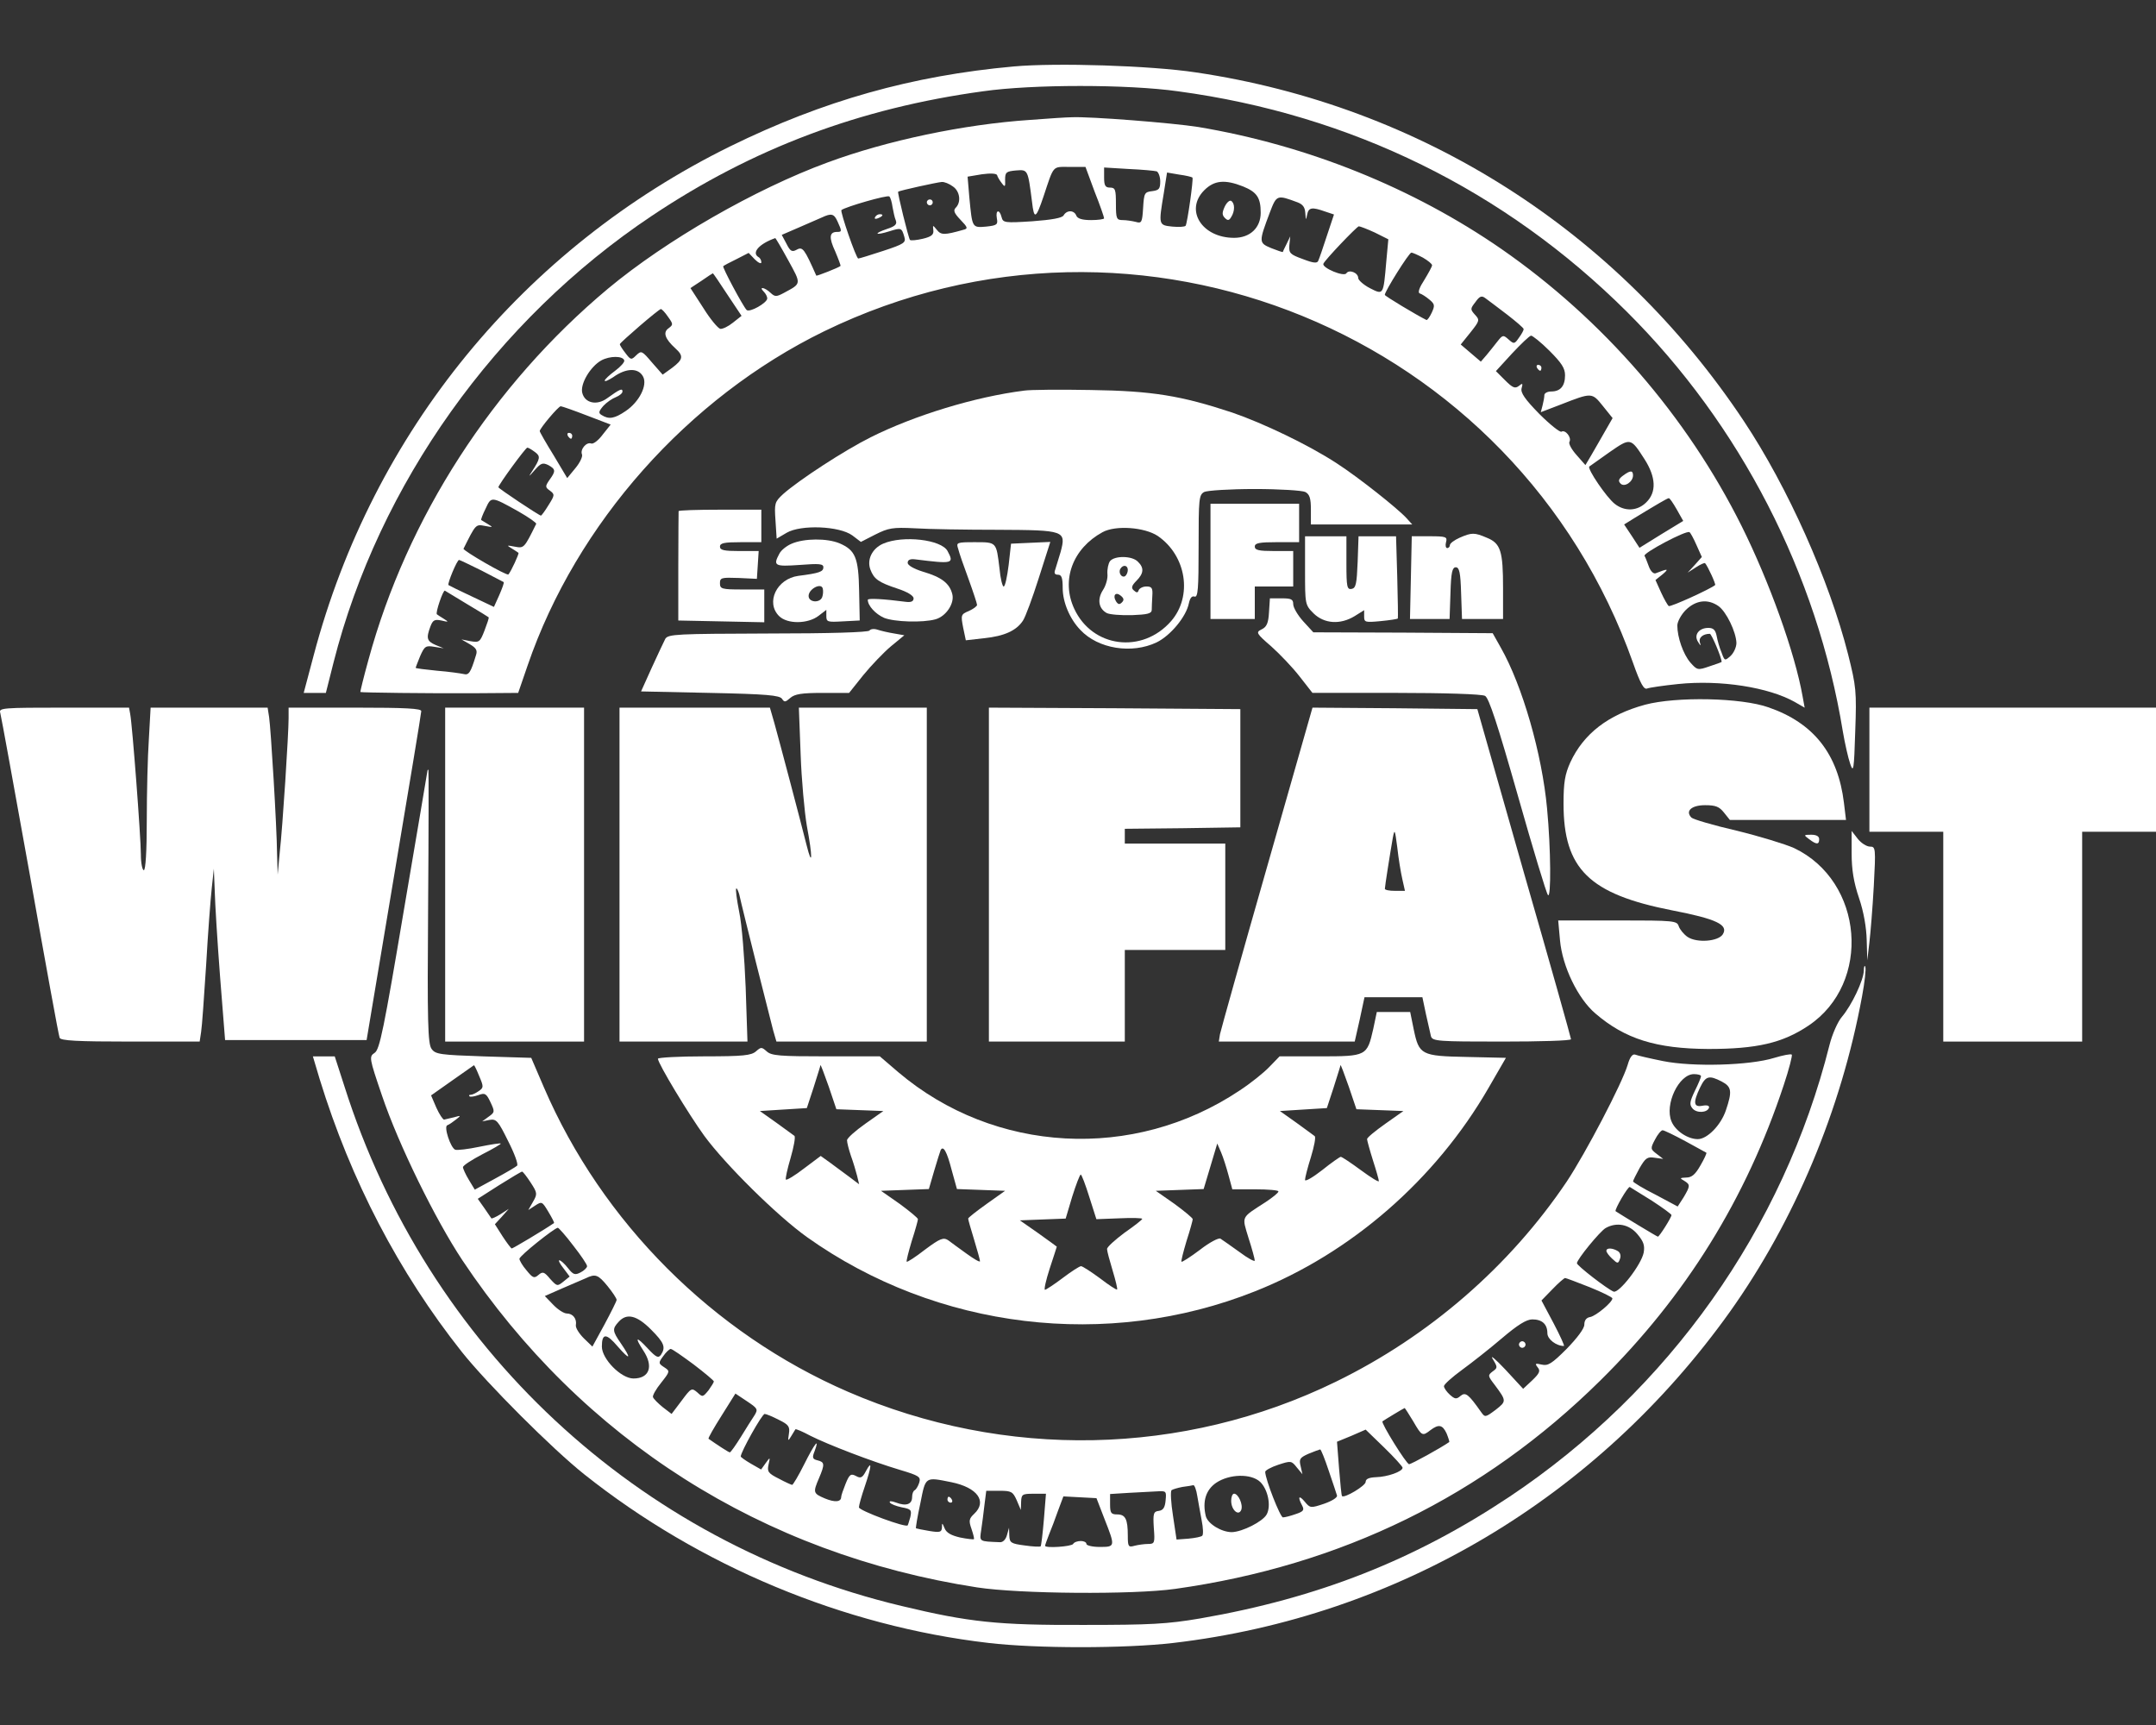
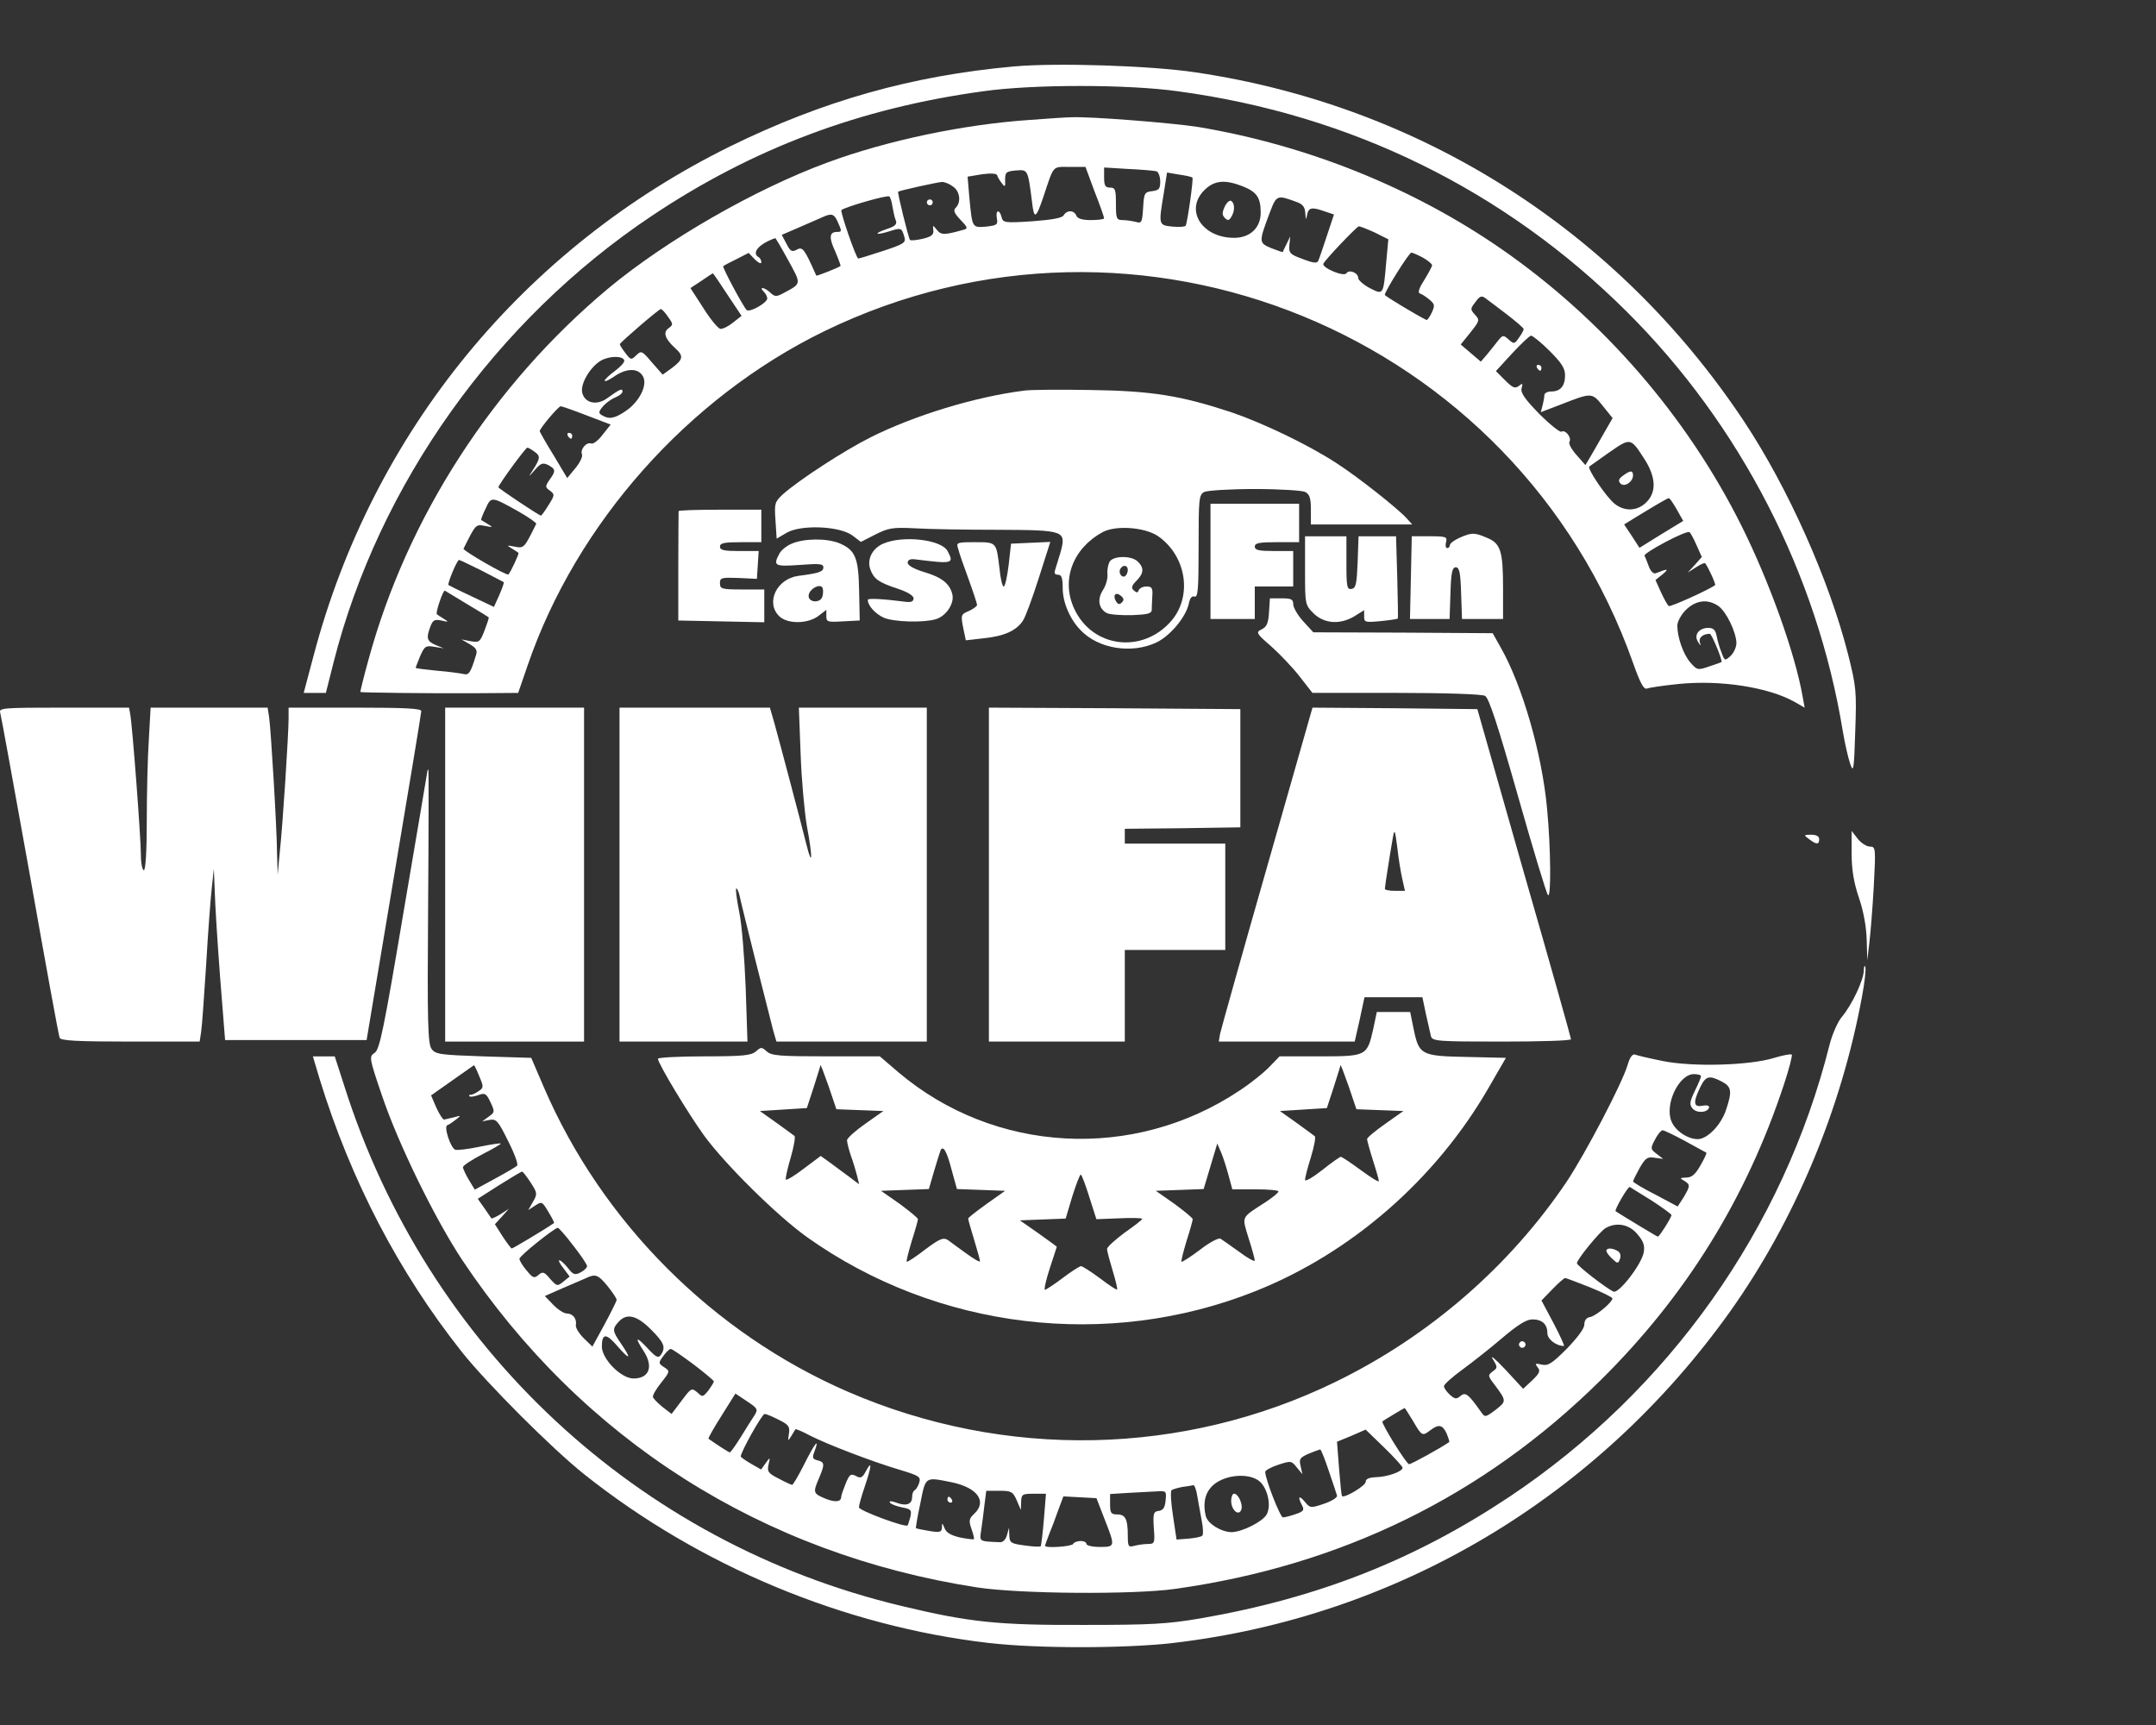
<svg xmlns="http://www.w3.org/2000/svg" width="100" height="80" viewBox="0 0 100 80" fill="none">
  <rect x="0" y="0" width="100" height="80" fill="#333333" stroke="none" />
  <g clip-path="url(#clip0_1534_35723)">
    <path d="M47.019 3.082C42.304 3.507 38.179 4.672 33.876 6.783C24.269 11.511 17.293 20.021 14.552 30.382L14.086 32.136H14.607H15.114L15.47 30.725C17.567 22.461 22.994 14.841 30.244 10.003C34.917 6.879 39.878 5.015 45.593 4.234C47.896 3.905 52.295 3.905 54.638 4.234C62.669 5.316 69.796 8.825 75.456 14.457C80.719 19.693 84.282 26.613 85.474 33.918C85.57 34.48 85.721 35.151 85.817 35.426C85.967 35.864 85.995 35.713 86.05 33.918C86.118 32.054 86.091 31.835 85.721 30.355C84.844 26.901 82.925 22.598 80.883 19.528C75.017 10.702 65.917 4.905 55.461 3.357C53.364 3.041 48.992 2.904 47.019 3.082Z" fill="white" />
    <path d="M47.757 5.562C44.715 5.767 41.165 6.507 38.383 7.535C35.025 8.768 30.9 11.139 28.2 13.387C22.855 17.855 18.881 24.008 17.086 30.614C16.866 31.409 16.702 32.08 16.716 32.094C16.757 32.121 19.868 32.163 22.102 32.149L24.034 32.135L24.473 30.86C26.734 24.268 31.914 18.444 38.232 15.361C52.814 8.275 70.329 15.456 75.742 30.737C76.085 31.71 76.249 31.998 76.4 31.93C76.51 31.888 77.154 31.793 77.825 31.724C79.799 31.518 82.046 31.875 83.252 32.56L83.704 32.82L83.609 32.3C83.252 30.271 82.06 26.968 80.785 24.406C78.236 19.294 74.344 14.812 69.643 11.55C65.546 8.714 60.653 6.74 55.582 5.89C54.376 5.699 50.539 5.397 49.703 5.438C49.511 5.438 48.634 5.493 47.757 5.562ZM50.772 8.892C51.019 9.509 51.211 10.07 51.211 10.125C51.211 10.166 50.936 10.207 50.608 10.207C50.196 10.207 49.977 10.139 49.922 10.002C49.826 9.742 49.484 9.728 49.333 9.988C49.264 10.111 48.785 10.194 47.88 10.262C46.592 10.345 46.523 10.331 46.455 10.07C46.359 9.687 46.167 9.728 46.236 10.125C46.291 10.413 46.249 10.454 45.742 10.509C45.084 10.564 45.098 10.578 44.961 9.166L44.879 8.193L45.537 8.083C45.934 8.028 46.222 8.042 46.249 8.124C46.263 8.193 46.359 8.357 46.455 8.481C46.619 8.7 46.633 8.673 46.619 8.33C46.619 7.987 46.674 7.946 47.127 7.905C47.675 7.864 47.675 7.85 47.867 9.358C47.962 10.194 48.045 10.166 48.401 9.111C48.894 7.631 48.798 7.741 49.607 7.741H50.347L50.772 8.892ZM53.65 7.946C53.732 7.987 53.814 8.193 53.814 8.412C53.814 8.755 53.76 8.823 53.444 8.864C53.088 8.906 53.061 8.947 53.02 9.646C52.978 10.317 52.951 10.372 52.677 10.29C52.513 10.249 52.238 10.207 52.074 10.207C51.786 10.207 51.759 10.139 51.759 9.454C51.759 8.796 51.731 8.7 51.485 8.7C51.265 8.7 51.211 8.604 51.211 8.234V7.768L52.348 7.837C52.965 7.864 53.554 7.919 53.65 7.946ZM55.308 8.234C55.363 8.289 55.075 10.331 54.993 10.468C54.952 10.523 54.678 10.536 54.376 10.509C53.732 10.44 53.732 10.44 53.979 8.96L54.13 8.001L54.691 8.097C55.007 8.138 55.281 8.207 55.308 8.234ZM44.194 8.645C44.523 8.864 44.591 9.371 44.331 9.632C44.207 9.755 44.248 9.879 44.55 10.194C44.893 10.55 44.906 10.605 44.673 10.66C43.81 10.906 43.645 10.906 43.454 10.66C43.262 10.427 43.262 10.427 43.289 10.673C43.317 10.879 43.207 10.975 42.809 11.071C42.522 11.139 42.248 11.167 42.206 11.126C42.138 11.043 41.617 8.933 41.658 8.892C41.713 8.837 43.481 8.453 43.673 8.44C43.796 8.426 44.029 8.522 44.194 8.645ZM57.652 8.645C58.296 8.906 58.474 9.166 58.474 9.865C58.474 10.564 57.981 11.03 57.241 11.03C55.747 11.03 54.938 9.742 55.856 8.823C56.322 8.357 56.816 8.316 57.652 8.645ZM41.398 9.604C41.439 9.824 41.494 10.098 41.549 10.221C41.617 10.399 41.521 10.495 41.138 10.619C40.493 10.838 40.589 10.934 41.247 10.728C41.809 10.55 41.823 10.564 41.946 10.989C42.028 11.249 41.932 11.318 40.973 11.633C40.384 11.825 39.863 11.989 39.808 11.989C39.712 11.989 38.959 9.81 39.027 9.742C39.219 9.591 41.165 9.029 41.247 9.111C41.302 9.152 41.37 9.385 41.398 9.604ZM60.187 9.385C60.434 9.481 60.53 9.618 60.543 9.892C60.571 10.221 60.571 10.235 60.626 9.961C60.694 9.618 60.845 9.591 61.462 9.81L61.873 9.947L61.544 10.934C61.366 11.482 61.188 12.003 61.147 12.085C61.105 12.222 60.927 12.208 60.434 12.017C59.831 11.797 59.776 11.742 59.803 11.372L59.844 10.961L59.68 11.304C59.584 11.496 59.502 11.66 59.502 11.688C59.488 11.701 59.242 11.619 58.967 11.509C58.378 11.263 58.378 11.235 58.899 9.851C59.214 9.029 59.228 9.029 60.187 9.385ZM38.849 10.276C39.054 10.728 39.054 10.756 38.821 10.756C38.465 10.756 38.438 11.016 38.739 11.66C38.89 12.017 39 12.318 38.986 12.332C38.904 12.414 37.876 12.811 37.862 12.784C37.314 11.55 37.232 11.427 36.958 11.578C36.738 11.701 36.656 11.66 36.478 11.304L36.259 10.893L37.053 10.55C37.492 10.358 37.972 10.153 38.123 10.084C38.561 9.879 38.684 9.906 38.849 10.276ZM63.764 10.783L64.394 11.098L64.299 12.126C64.162 13.702 64.175 13.688 63.531 13.36C63.243 13.209 62.997 12.989 62.997 12.894C62.997 12.647 62.572 12.482 62.448 12.674C62.339 12.852 61.325 12.428 61.379 12.236C61.434 12.071 62.914 10.523 63.024 10.495C63.079 10.495 63.408 10.619 63.764 10.783ZM36.56 12.071C37.177 13.195 37.177 13.14 36.368 13.579C36.012 13.771 35.943 13.771 35.738 13.579C35.464 13.318 35.176 13.277 35.423 13.524C35.519 13.62 35.587 13.757 35.587 13.839C35.587 14.045 34.765 14.511 34.628 14.374C34.45 14.182 33.49 12.386 33.545 12.345C33.572 12.318 33.847 12.167 34.162 12.017L34.724 11.729L35.011 12.03C35.176 12.195 35.313 12.249 35.313 12.167C35.313 12.071 35.258 11.962 35.176 11.921C34.847 11.715 35.217 11.304 35.957 11.043C35.971 11.03 36.245 11.496 36.56 12.071ZM65.998 11.948C66.231 12.085 66.423 12.236 66.423 12.304C66.423 12.359 66.258 12.661 66.067 12.976C65.834 13.332 65.751 13.565 65.847 13.606C65.943 13.634 66.135 13.757 66.299 13.894C66.546 14.1 66.56 14.168 66.409 14.497C66.313 14.703 66.204 14.853 66.162 14.84C65.737 14.634 64.23 13.73 64.23 13.675C64.23 13.51 65.354 11.715 65.463 11.715C65.518 11.715 65.765 11.825 65.998 11.948ZM33.737 13.661L34.395 14.648L33.997 14.963C33.778 15.141 33.518 15.264 33.408 15.251C33.298 15.223 32.942 14.799 32.627 14.291L32.024 13.36L32.545 13.017C32.819 12.825 33.052 12.674 33.065 12.674C33.079 12.674 33.381 13.113 33.737 13.661ZM69.89 14.579C70.315 14.908 70.671 15.21 70.671 15.264C70.671 15.319 70.575 15.498 70.452 15.662C70.246 15.963 70.219 15.963 69.972 15.744C69.726 15.525 69.698 15.525 69.451 15.84C69.314 16.018 69.082 16.306 68.945 16.471L68.684 16.772L68.218 16.375L67.752 15.977L68.204 15.415C68.629 14.881 68.643 14.84 68.41 14.593C68.191 14.346 68.191 14.319 68.437 14.004C68.629 13.73 68.725 13.702 68.89 13.825C69.013 13.908 69.451 14.25 69.89 14.579ZM30.982 14.689C31.229 15.031 31.229 15.059 31.01 15.223C30.736 15.415 30.845 15.717 31.325 16.155C31.722 16.512 31.681 16.676 31.174 17.06L30.736 17.375L30.242 16.813C29.776 16.265 29.749 16.251 29.516 16.471C29.283 16.703 29.256 16.703 29.009 16.375C28.858 16.183 28.748 16.005 28.748 15.963C28.762 15.881 30.557 14.333 30.653 14.333C30.695 14.333 30.845 14.483 30.982 14.689ZM71.864 16.265C72.425 16.827 72.59 17.073 72.59 17.402C72.59 17.91 72.371 18.156 71.946 18.156C71.768 18.156 71.631 18.238 71.631 18.321C71.631 18.417 71.59 18.636 71.548 18.8L71.466 19.116L72.398 18.759C73.837 18.197 73.837 18.197 74.344 18.828L74.796 19.39L74.426 20.034C74.221 20.404 73.933 20.884 73.796 21.13L73.535 21.569L73.124 21.103C72.891 20.842 72.741 20.568 72.796 20.486C72.905 20.294 72.604 19.91 72.425 20.02C72.357 20.061 71.891 19.691 71.398 19.198C70.726 18.512 70.52 18.211 70.575 18.006C70.644 17.773 70.616 17.759 70.452 17.896C70.274 18.033 70.164 17.992 69.808 17.635L69.383 17.211L70.137 16.388C70.548 15.95 70.932 15.58 71.014 15.566C71.082 15.566 71.466 15.867 71.864 16.265ZM28.954 16.717C28.981 16.786 28.79 17.005 28.529 17.197C28.269 17.389 28.049 17.594 28.049 17.649C28.049 17.718 28.214 17.635 28.433 17.498C29.036 17.06 29.612 17.046 29.831 17.471C30.037 17.868 29.653 18.636 29.023 19.061C28.502 19.417 28.241 19.458 27.912 19.253C27.748 19.157 27.762 19.088 27.981 18.828C28.132 18.663 28.392 18.485 28.57 18.417C28.735 18.348 28.872 18.238 28.872 18.156C28.872 17.992 28.748 18.047 28.159 18.471C27.693 18.814 27.131 18.704 27.008 18.225C26.898 17.814 27.378 17.005 27.885 16.717C28.282 16.498 28.899 16.498 28.954 16.717ZM27.213 19.266L28.324 19.691L27.953 20.157C27.762 20.418 27.515 20.609 27.419 20.568C27.2 20.486 26.898 20.842 26.994 21.075C27.035 21.171 26.898 21.459 26.693 21.706L26.309 22.172L25.679 21.116C25.322 20.541 25.034 20.034 25.034 19.993C25.034 19.869 25.898 18.841 26.008 18.841C26.062 18.841 26.61 19.033 27.213 19.266ZM76.276 21.295C76.811 22.131 76.838 22.829 76.359 23.296C75.948 23.707 75.358 23.734 74.892 23.364C74.509 23.062 73.618 21.747 73.714 21.637C73.755 21.61 74.18 21.308 74.659 20.966C75.632 20.294 75.632 20.294 76.276 21.295ZM24.815 20.966C25.076 21.158 25.062 21.267 24.678 21.857C24.5 22.131 24.514 22.131 24.801 21.802C25.089 21.473 25.172 21.445 25.432 21.569C25.774 21.761 25.788 21.843 25.487 22.254C25.281 22.555 25.281 22.597 25.514 22.761C25.733 22.925 25.733 22.967 25.446 23.419C25.281 23.693 25.117 23.912 25.089 23.912C25.007 23.912 23.116 22.651 23.116 22.597C23.116 22.487 24.377 20.76 24.459 20.76C24.514 20.76 24.664 20.856 24.815 20.966ZM24.048 23.72C24.527 23.994 24.897 24.255 24.87 24.296C24.308 25.433 24.308 25.433 23.869 25.351C23.5 25.283 23.486 25.283 23.733 25.433C23.883 25.529 24.02 25.612 24.048 25.639C24.089 25.666 23.705 26.502 23.582 26.64C23.513 26.722 21.457 25.529 21.499 25.447C22.074 24.296 22.061 24.31 22.499 24.392C22.869 24.46 22.883 24.46 22.636 24.31C22.485 24.214 22.348 24.131 22.321 24.118C22.294 24.104 22.389 23.857 22.526 23.583C22.787 23.021 22.773 23.008 24.048 23.72ZM77.77 23.624L78.072 24.159L77.058 24.776L76.043 25.406L75.687 24.858L75.331 24.323L75.838 24.008C76.852 23.391 77.318 23.117 77.4 23.104C77.441 23.09 77.606 23.337 77.77 23.624ZM78.689 25.283L78.935 25.831L78.606 26.201L78.277 26.557L78.661 26.311C78.867 26.174 79.059 26.091 79.086 26.119C79.209 26.256 79.593 27.092 79.552 27.133C79.346 27.311 77.483 28.161 77.4 28.106C77.346 28.065 77.181 27.777 77.044 27.476L76.784 26.9L77.126 26.626C77.428 26.365 77.359 26.365 76.797 26.585C76.701 26.626 76.564 26.502 76.482 26.283C76.4 26.064 76.318 25.845 76.276 25.776C76.222 25.639 78.209 24.584 78.36 24.68C78.401 24.693 78.552 24.968 78.689 25.283ZM22.335 26.461C22.869 26.735 23.335 26.982 23.362 26.996C23.39 27.023 23.294 27.284 23.157 27.599L22.91 28.147L21.896 27.667C21.334 27.407 20.841 27.16 20.8 27.133C20.745 27.064 21.197 25.968 21.293 25.968C21.32 25.968 21.786 26.187 22.335 26.461ZM21.677 28.024C22.211 28.339 22.65 28.613 22.663 28.627C22.691 28.654 22.595 28.915 22.472 29.243C22.266 29.778 22.225 29.805 21.828 29.737L21.403 29.654L21.786 29.874C22.088 30.052 22.156 30.162 22.074 30.395C21.828 31.203 21.745 31.326 21.499 31.258C21.375 31.231 20.813 31.148 20.279 31.107C19.731 31.052 19.278 30.998 19.278 30.97C19.278 30.956 19.374 30.71 19.484 30.436C19.69 29.97 19.744 29.929 20.142 29.997L20.58 30.066L20.21 29.915C19.799 29.737 19.758 29.6 19.964 29.052C20.073 28.764 20.155 28.709 20.471 28.777C20.813 28.86 20.827 28.846 20.58 28.695C20.43 28.599 20.293 28.517 20.265 28.49C20.183 28.435 20.553 27.352 20.635 27.393C20.676 27.421 21.156 27.708 21.677 28.024ZM79.703 28.106C80.073 28.366 80.525 29.312 80.539 29.819C80.539 30.011 80.415 30.285 80.265 30.422C80.004 30.655 79.99 30.655 79.853 30.271C79.757 30.052 79.662 29.709 79.621 29.49C79.566 29.216 79.47 29.12 79.237 29.12C78.798 29.12 78.552 29.449 78.757 29.764C78.88 29.97 78.908 29.97 78.839 29.778C78.784 29.572 78.99 29.394 79.305 29.394C79.388 29.394 79.853 30.504 79.853 30.696C79.853 30.71 79.593 30.806 79.291 30.902C78.743 31.093 78.716 31.08 78.401 30.724C78.072 30.34 77.798 29.559 77.798 29.01C77.798 28.832 77.976 28.503 78.195 28.284C78.661 27.832 79.209 27.763 79.703 28.106Z" fill="white" />
    <path d="M42.988 9.386C42.988 9.455 43.057 9.523 43.125 9.523C43.208 9.523 43.262 9.455 43.262 9.386C43.262 9.304 43.208 9.249 43.125 9.249C43.057 9.249 42.988 9.304 42.988 9.386Z" fill="white" />
    <path d="M56.802 9.591C56.678 9.865 56.678 9.974 56.816 10.111C56.939 10.235 57.007 10.235 57.103 10.07C57.282 9.796 57.282 9.426 57.103 9.316C57.035 9.275 56.898 9.385 56.802 9.591Z" fill="white" />
-     <path d="M40.588 10.071C40.547 10.153 40.602 10.167 40.711 10.126C40.958 10.03 40.999 9.934 40.807 9.934C40.725 9.934 40.629 9.989 40.588 10.071Z" fill="white" />
    <path d="M71.289 17.058C71.33 17.127 71.398 17.195 71.44 17.195C71.467 17.195 71.494 17.127 71.494 17.058C71.494 16.976 71.426 16.921 71.344 16.921C71.275 16.921 71.248 16.976 71.289 17.058Z" fill="white" />
    <path d="M26.336 20.211C26.377 20.279 26.445 20.348 26.486 20.348C26.514 20.348 26.541 20.279 26.541 20.211C26.541 20.128 26.473 20.074 26.39 20.074C26.322 20.074 26.295 20.128 26.336 20.211Z" fill="white" />
    <path d="M75.277 22.06C75.072 22.211 75.044 22.307 75.168 22.43C75.346 22.608 75.743 22.348 75.743 22.046C75.743 21.8 75.606 21.813 75.277 22.06Z" fill="white" />
    <path d="M47.508 18.115C45.219 18.403 42.41 19.266 40.382 20.28C39.148 20.897 37.051 22.267 36.325 22.912C35.928 23.282 35.914 23.336 35.969 24.145L36.023 24.981L36.489 24.707C37.147 24.323 38.929 24.392 39.532 24.83L39.929 25.132L40.601 24.789C41.204 24.488 41.396 24.447 42.437 24.501C43.081 24.542 44.808 24.57 46.288 24.57C49.399 24.584 49.454 24.611 49.194 25.598C49.098 25.913 48.988 26.283 48.947 26.406C48.879 26.584 48.92 26.653 49.07 26.653C49.235 26.653 49.29 26.79 49.29 27.27C49.29 27.927 49.619 28.709 50.112 29.216C50.934 30.093 52.497 30.34 53.648 29.791C54.292 29.476 55.018 28.599 55.142 27.982C55.196 27.736 55.279 27.626 55.402 27.667C55.566 27.722 55.594 27.311 55.594 25.351C55.594 23.131 55.608 22.953 55.854 22.816C56.005 22.747 57.033 22.679 58.198 22.679C59.363 22.679 60.391 22.747 60.541 22.816C60.747 22.925 60.802 23.117 60.802 23.638V24.323H63.159H65.502L65.242 24.035C64.817 23.569 62.994 22.13 62.021 21.5C60.706 20.637 58.581 19.622 57.142 19.129C54.772 18.348 53.456 18.129 50.592 18.087C49.166 18.06 47.769 18.074 47.508 18.115ZM53.703 24.858C55.032 25.776 55.32 27.653 54.319 28.805C52.976 30.34 50.66 30.038 49.824 28.229C49.207 26.9 49.756 25.433 51.14 24.68C51.743 24.351 53.086 24.447 53.703 24.858Z" fill="white" />
    <path d="M51.487 26.021C51.405 26.13 51.35 26.404 51.364 26.61C51.391 26.816 51.295 27.158 51.158 27.364C50.884 27.789 50.953 28.227 51.337 28.433C51.474 28.501 51.994 28.542 52.502 28.529C53.2 28.501 53.406 28.46 53.42 28.296C53.42 28.186 53.433 27.884 53.447 27.638C53.474 27.268 53.42 27.199 53.173 27.199C53.009 27.199 52.858 27.282 52.817 27.364C52.776 27.501 52.721 27.501 52.584 27.377C52.46 27.268 52.488 27.158 52.707 26.939C53.05 26.596 53.077 26.336 52.776 26.048C52.515 25.774 51.707 25.76 51.487 26.021ZM52.31 26.432C52.31 26.541 52.255 26.665 52.186 26.72C52.022 26.816 51.857 26.555 51.967 26.377C52.09 26.171 52.31 26.212 52.31 26.432ZM52.035 27.939C51.926 28.049 51.857 28.035 51.761 27.884C51.597 27.61 51.748 27.432 51.981 27.624C52.132 27.747 52.145 27.83 52.035 27.939Z" fill="white" />
    <path d="M56.145 26.035V28.707H57.172H58.2V27.953V27.2H59.091H59.982V26.377V25.555H59.091C58.392 25.555 58.2 25.514 58.2 25.349C58.2 25.185 58.406 25.144 59.228 25.144H60.256V24.253V23.362H58.2H56.145V26.035Z" fill="white" />
    <path d="M31.475 23.706C31.475 23.747 31.461 24.899 31.461 26.269V28.777L33.462 28.818L35.449 28.859V28.092V27.338H34.421C33.475 27.338 33.393 27.311 33.393 27.05C33.393 26.79 33.462 26.776 34.257 26.804L35.106 26.845L35.148 26.201L35.189 25.556H34.298C33.585 25.556 33.393 25.515 33.393 25.351C33.393 25.186 33.585 25.145 34.353 25.145H35.312V24.392V23.638H33.393C32.338 23.638 31.475 23.665 31.475 23.706Z" fill="white" />
    <path d="M67.701 24.938C67.454 25.048 67.249 25.199 67.249 25.281C67.249 25.349 67.194 25.418 67.125 25.418C67.057 25.418 67.029 25.294 67.07 25.144C67.139 24.897 67.07 24.87 66.317 24.87H65.481L65.44 26.788L65.398 28.707H66.317H67.235L67.276 27.501C67.303 26.555 67.358 26.309 67.523 26.309C67.687 26.309 67.742 26.555 67.769 27.501L67.811 28.707H68.756H69.715V27.282C69.715 25.555 69.606 25.199 68.962 24.938C68.386 24.692 68.263 24.692 67.701 24.938Z" fill="white" />
    <path d="M60.531 26.461C60.531 28.024 60.531 28.051 60.929 28.449C61.422 28.928 62.162 28.983 62.834 28.572L63.272 28.298V28.599C63.272 28.86 63.327 28.873 64.04 28.805C64.465 28.764 64.821 28.709 64.835 28.682C64.848 28.654 64.835 27.791 64.807 26.749L64.752 24.872H63.875H63.012L62.971 26.064C62.93 27.078 62.889 27.27 62.697 27.311C62.477 27.352 62.45 27.229 62.45 26.119V24.872H61.491H60.531V26.461Z" fill="white" />
    <path d="M36.723 25.213C36.49 25.309 36.23 25.514 36.148 25.679C35.846 26.241 35.928 26.282 37.093 26.2C37.998 26.131 38.19 26.145 38.19 26.309C38.19 26.515 37.998 26.583 37.025 26.707C36.024 26.844 35.504 27.94 36.134 28.57C36.518 28.954 37.477 28.941 37.971 28.557L38.327 28.283V28.57C38.327 28.845 38.382 28.858 39.094 28.817L39.876 28.776L39.848 27.406C39.821 25.857 39.67 25.514 38.944 25.199C38.354 24.953 37.299 24.966 36.723 25.213ZM38.135 27.693C38.025 27.981 37.505 27.94 37.505 27.639C37.505 27.31 38.094 27.008 38.162 27.296C38.19 27.406 38.176 27.584 38.135 27.693Z" fill="white" />
    <path d="M40.963 25.213C40.456 25.433 40.195 25.953 40.373 26.419C40.538 26.858 40.757 27.009 41.62 27.296C42.086 27.447 42.374 27.625 42.374 27.749C42.374 27.886 42.265 27.941 42.032 27.913C40.976 27.776 40.25 27.735 40.25 27.817C40.25 28.091 40.606 28.475 41.004 28.653C41.483 28.845 42.799 28.886 43.388 28.722C43.882 28.585 44.279 27.982 44.17 27.557C44.046 27.05 43.663 26.762 42.813 26.515C42.374 26.378 42.1 26.214 42.1 26.104C42.1 25.967 42.21 25.912 42.443 25.94C44.197 26.159 44.266 26.145 43.95 25.556C43.663 25.021 41.881 24.816 40.963 25.213Z" fill="white" />
    <path d="M44.441 25.447C44.482 25.625 44.701 26.255 44.92 26.845C45.139 27.448 45.318 27.996 45.318 28.051C45.318 28.119 45.139 28.243 44.934 28.338C44.564 28.489 44.564 28.53 44.673 29.106L44.797 29.695L45.633 29.599C46.592 29.503 47.14 29.243 47.442 28.791C47.565 28.613 47.894 27.708 48.182 26.804L48.716 25.132L47.798 25.173L46.894 25.214L46.784 26.201C46.715 26.749 46.62 27.201 46.551 27.201C46.496 27.201 46.4 26.831 46.359 26.365C46.208 25.132 46.236 25.145 45.222 25.145C44.372 25.145 44.344 25.159 44.441 25.447Z" fill="white" />
    <path d="M58.859 28.393C58.832 28.9 58.75 29.078 58.517 29.188C58.243 29.325 58.256 29.366 58.969 29.983C59.367 30.339 59.969 30.97 60.285 31.381L60.874 32.134H64.752C66.945 32.134 68.741 32.189 68.878 32.272C69.056 32.354 69.467 33.614 70.399 36.89C71.098 39.357 71.728 41.44 71.797 41.508C71.948 41.7 71.934 39.357 71.756 37.493C71.523 34.971 70.618 31.805 69.604 30.024L69.234 29.366L65.081 29.339L60.915 29.325L60.449 28.818C60.189 28.53 59.983 28.174 59.983 28.023C59.983 27.79 59.887 27.749 59.449 27.749H58.901L58.859 28.393Z" fill="white" />
-     <path d="M40.328 29.243C40.273 29.325 38.464 29.38 35.627 29.38C31.393 29.394 30.995 29.407 30.858 29.627C30.79 29.764 30.502 30.367 30.228 30.97L29.734 32.066L32.941 32.135C35.545 32.189 36.162 32.244 36.272 32.409C36.381 32.573 36.422 32.573 36.655 32.368C36.861 32.189 37.176 32.135 38.149 32.135H39.383L40.04 31.312C40.41 30.86 40.986 30.257 41.329 29.969L41.945 29.462L41.479 29.38C41.219 29.339 40.863 29.257 40.698 29.202C40.534 29.147 40.369 29.174 40.328 29.243Z" fill="white" />
-     <path d="M76.303 32.682C74.59 33.148 73.452 34.026 72.835 35.355C72.589 35.903 72.52 36.273 72.52 37.273C72.52 40.302 73.712 41.467 77.564 42.221C79.619 42.618 80.181 42.892 79.907 43.331C79.701 43.66 78.715 43.742 78.276 43.454C78.098 43.331 77.92 43.112 77.865 42.961C77.783 42.701 77.673 42.687 75.028 42.687H72.273L72.356 43.605C72.465 44.825 73.192 46.319 74 47.004C75.371 48.182 76.81 48.635 79.236 48.648C81.483 48.648 82.675 48.374 83.881 47.566C86.828 45.592 86.444 40.864 83.21 39.329C82.812 39.151 81.606 38.781 80.537 38.521C79.468 38.274 78.537 38 78.454 37.918C78.153 37.616 78.454 37.342 79.085 37.342C79.578 37.342 79.743 37.41 79.962 37.685L80.236 38.027H82.936H85.622L85.526 37.232C85.252 34.971 84.128 33.532 82.031 32.806C80.757 32.353 77.742 32.299 76.303 32.682Z" fill="white" />
    <path d="M0.01 33.051C0.051 33.188 0.668 36.601 1.394 40.63C2.107 44.659 2.724 48.044 2.765 48.127C2.806 48.264 3.587 48.305 6.04 48.305H9.261L9.329 47.852C9.37 47.619 9.466 46.208 9.562 44.742C9.645 43.275 9.768 41.672 9.823 41.178L9.919 40.287L9.96 41.315C9.973 41.877 10.083 43.672 10.207 45.29L10.44 48.236H13.729H17.004L18.265 40.699C18.964 36.546 19.539 33.079 19.539 32.983C19.553 32.859 18.854 32.818 16.47 32.818H13.386V33.312C13.386 34.024 13.112 38.328 12.975 39.534L12.879 40.562L12.851 39.602C12.838 38.314 12.564 33.819 12.482 33.257L12.413 32.818H9.699H6.986L6.904 34.285C6.849 35.08 6.808 36.779 6.808 38.053C6.808 39.492 6.753 40.356 6.671 40.356C6.602 40.356 6.534 40.027 6.534 39.63C6.534 38.835 6.136 33.613 6.04 33.12L5.985 32.818H2.957C0.147 32.818 -0.058 32.832 0.01 33.051Z" fill="white" />
    <path d="M20.648 40.562V48.305H23.869H27.09V40.562V32.818H23.869H20.648V40.562Z" fill="white" />
    <path d="M28.734 40.562V48.305H31.695H34.669L34.586 45.797C34.532 44.426 34.408 42.85 34.285 42.288C34.175 41.726 34.107 41.233 34.148 41.206C34.175 41.178 34.23 41.288 34.285 41.466C34.449 42.22 35.737 47.318 35.861 47.784L36.012 48.305H39.493H42.987V40.562V32.818H40.027H37.053L37.135 34.97C37.176 36.162 37.314 37.656 37.423 38.3C37.697 39.753 37.684 40.287 37.41 39.191C37.108 37.985 36.149 34.367 35.916 33.531L35.71 32.818H32.229H28.734V40.562Z" fill="white" />
    <path d="M45.867 40.562V48.305H49.019H52.171V46.181V44.056H54.501H56.831V41.589V39.123H54.501H52.171V38.78V38.437L54.844 38.41L57.53 38.369V35.628V32.887L51.692 32.846L45.867 32.818V40.562Z" fill="white" />
    <path d="M58.765 40.219C57.6 44.289 56.627 47.77 56.586 47.962L56.531 48.305H59.683H62.835L63.068 47.277L63.288 46.249H64.631H65.974L66.138 47.03C66.234 47.469 66.344 47.935 66.371 48.058C66.44 48.291 66.714 48.305 69.66 48.305C71.428 48.305 72.867 48.264 72.867 48.195C72.867 48.14 71.894 44.673 70.688 40.493L68.523 32.887L64.699 32.846L60.876 32.818L58.765 40.219ZM65.042 40.767L65.165 41.315H64.699C64.439 41.315 64.233 41.274 64.233 41.219C64.233 41.11 64.48 39.547 64.603 38.848C64.686 38.424 64.699 38.465 64.809 39.301C64.864 39.808 64.973 40.466 65.042 40.767Z" fill="white" />
-     <path d="M86.707 35.696V38.574H88.42H90.133V43.44V48.305H93.354H96.575V43.44V38.574H98.287H100.001V35.696V32.818H93.354H86.707V35.696Z" fill="white" />
    <path d="M19.83 35.725C19.83 35.753 19.336 38.658 18.733 42.208C17.801 47.745 17.61 48.676 17.377 48.827C17.116 49.005 17.116 49.046 17.719 50.814C18.487 53.089 20.2 56.57 21.447 58.448C26.997 66.767 35.371 72.084 45.321 73.619C47.294 73.921 52.543 73.962 54.503 73.688C62.218 72.605 68.797 69.384 74.224 64.026C78.184 60.12 80.994 55.584 82.734 50.321C82.981 49.581 83.146 48.937 83.105 48.909C83.063 48.868 82.707 48.937 82.296 49.06C81.158 49.416 78.513 49.485 77.143 49.211C76.526 49.087 75.937 48.95 75.841 48.909C75.718 48.868 75.594 49.033 75.498 49.375C75.238 50.252 73.539 53.487 72.675 54.789C70.03 58.722 66.289 61.97 61.958 64.081C54.886 67.534 46.609 67.699 39.331 64.546C33.068 61.833 27.929 56.694 25.229 50.431L24.64 49.06L22.434 48.992C20.419 48.923 20.2 48.896 20.021 48.649C19.843 48.416 19.816 47.429 19.857 42.03C19.884 38.549 19.884 35.698 19.871 35.698C19.843 35.698 19.83 35.712 19.83 35.725ZM22.228 49.91C22.434 50.389 22.434 50.444 22.214 50.595C22.077 50.691 21.913 50.773 21.831 50.773C21.762 50.773 21.735 50.801 21.776 50.842C21.817 50.883 21.995 50.855 22.187 50.787C22.488 50.677 22.557 50.705 22.749 51.116C22.954 51.554 22.954 51.582 22.666 51.787L22.365 52.007L22.708 51.938C23.023 51.883 23.105 51.979 23.571 52.925C23.859 53.487 24.051 54.008 23.982 54.062C23.927 54.117 23.461 54.391 22.954 54.665L22.022 55.172L21.748 54.72C21.598 54.474 21.474 54.199 21.474 54.131C21.474 54.049 21.885 53.788 22.379 53.528C22.872 53.281 23.256 53.048 23.228 53.035C23.201 53.007 22.762 53.076 22.228 53.185C21.707 53.295 21.214 53.35 21.118 53.322C20.899 53.24 20.57 52.24 20.748 52.185C20.83 52.157 21.008 52.034 21.145 51.924C21.392 51.733 21.392 51.719 21.063 51.815C20.871 51.856 20.666 51.911 20.597 51.924C20.542 51.924 20.378 51.678 20.241 51.376L19.994 50.801L20.967 50.115C21.515 49.732 21.968 49.416 21.981 49.403C22.009 49.403 22.118 49.636 22.228 49.91ZM78.897 49.91C78.897 49.965 78.774 50.266 78.609 50.595C78.376 51.088 78.349 51.225 78.5 51.404C78.692 51.637 79.185 51.609 79.267 51.376C79.295 51.28 79.185 51.239 78.966 51.28C78.555 51.362 78.513 51.143 78.856 50.431C79.116 49.896 79.267 49.855 79.856 50.157C80.322 50.403 80.35 50.609 80.048 51.5C79.815 52.185 79.185 52.829 78.746 52.829C78.28 52.829 77.705 52.445 77.527 52.007C77.198 51.225 77.869 49.814 78.568 49.814C78.746 49.814 78.897 49.855 78.897 49.91ZM78.171 52.925C78.678 53.199 79.116 53.446 79.144 53.459C79.171 53.473 79.048 53.747 78.87 54.049C78.637 54.46 78.472 54.611 78.212 54.611C77.91 54.624 77.897 54.638 78.116 54.761C78.404 54.939 78.404 54.994 78.089 55.529L77.814 55.954L76.787 55.405C76.211 55.118 75.745 54.83 75.745 54.789C75.745 54.748 75.882 54.474 76.047 54.172C76.321 53.706 76.403 53.638 76.746 53.692L77.143 53.747L76.841 53.514C76.554 53.295 76.54 53.267 76.759 52.856C76.883 52.61 77.047 52.418 77.115 52.418C77.184 52.418 77.664 52.651 78.171 52.925ZM24.613 54.843C24.928 55.323 24.928 55.378 24.722 55.734L24.503 56.118L24.818 55.913C25.133 55.707 25.147 55.721 25.435 56.2C25.599 56.474 25.723 56.707 25.695 56.721C25.243 57.036 23.79 57.9 23.735 57.9C23.708 57.9 23.516 57.653 23.311 57.338L22.954 56.776L23.283 56.42L23.599 56.063L23.215 56.31C22.995 56.447 22.804 56.529 22.79 56.502C22.776 56.474 22.625 56.269 22.461 56.022L22.16 55.597L23.146 54.967C23.694 54.624 24.174 54.336 24.215 54.336C24.256 54.336 24.434 54.569 24.613 54.843ZM76.609 55.679C77.115 56.008 77.527 56.31 77.527 56.351C77.527 56.461 76.965 57.352 76.896 57.352C76.855 57.352 75.183 56.337 74.936 56.173C74.868 56.118 75.512 55.008 75.594 55.049C75.649 55.077 76.088 55.364 76.609 55.679ZM75.951 57.242C76.238 57.584 76.293 57.763 76.238 58.092C76.129 58.653 75.087 59.996 74.841 59.901C74.539 59.777 73.141 58.695 73.141 58.585C73.141 58.407 74.21 57.105 74.471 56.954C74.978 56.666 75.567 56.776 75.951 57.242ZM26.586 57.763C26.942 58.215 27.23 58.64 27.23 58.722C27.23 58.791 27.093 58.928 26.929 59.01C26.668 59.147 26.586 59.119 26.339 58.804C26.189 58.612 26.011 58.448 25.942 58.448C25.887 58.448 25.969 58.612 26.134 58.818L26.422 59.202L26.134 59.435C25.846 59.668 25.832 59.654 25.517 59.311C25.243 58.982 25.174 58.955 24.969 59.133C24.777 59.298 24.709 59.27 24.421 58.914C24.229 58.695 24.092 58.448 24.092 58.379C24.092 58.242 25.709 56.954 25.873 56.94C25.915 56.94 26.244 57.31 26.586 57.763ZM28.176 59.64C28.409 59.928 28.601 60.216 28.601 60.284C28.601 60.339 28.34 60.86 28.039 61.422L27.477 62.45L27.079 62.066C26.86 61.847 26.696 61.586 26.709 61.463C26.764 61.161 26.572 60.915 26.285 60.915C26.161 60.915 25.873 60.737 25.654 60.504L25.27 60.106L26.079 59.75C26.518 59.558 27.011 59.352 27.162 59.284C27.614 59.065 27.737 59.106 28.176 59.64ZM73.731 59.695C74.306 59.928 74.786 60.161 74.786 60.216C74.786 60.394 74.032 61.024 73.758 61.079C73.58 61.107 73.484 61.23 73.484 61.435C73.484 61.614 73.155 62.052 72.662 62.559C71.976 63.245 71.798 63.354 71.51 63.286C71.209 63.217 71.181 63.231 71.318 63.409C71.456 63.573 71.414 63.683 71.072 64.012L70.647 64.409L69.825 63.519C69.359 63.025 69.098 62.806 69.235 63.025C69.468 63.409 69.468 63.436 69.235 63.601C69.002 63.779 69.002 63.806 69.331 64.231C69.879 64.971 69.879 64.985 69.372 65.382C68.893 65.739 68.879 65.739 68.701 65.492C68.112 64.656 67.975 64.546 67.742 64.738C67.55 64.903 67.481 64.889 67.248 64.683C67.097 64.546 66.974 64.368 66.974 64.286C66.974 64.204 67.358 63.861 67.81 63.532C68.262 63.203 69.098 62.546 69.66 62.066C70.386 61.449 70.798 61.189 71.072 61.189C71.524 61.189 71.771 61.408 71.771 61.833C71.771 62.107 72.182 62.422 72.538 62.422C72.579 62.422 72.36 61.943 72.058 61.367L71.497 60.312L72.004 59.791C72.278 59.503 72.552 59.27 72.593 59.27C72.634 59.27 73.141 59.462 73.731 59.695ZM30.191 61.655C30.807 62.272 30.889 62.477 30.656 62.833C30.533 62.998 30.437 62.957 30.04 62.532C29.505 61.956 29.423 61.997 29.834 62.628C30.328 63.368 30.122 63.93 29.382 63.93C28.806 63.93 27.916 63.025 27.916 62.45C27.916 61.819 28.121 61.819 28.655 62.45C29.231 63.108 29.3 63.039 28.806 62.313C28.395 61.723 28.395 61.627 28.697 61.298C29.067 60.887 29.533 60.997 30.191 61.655ZM32.164 63.272C32.685 63.669 33.11 64.026 33.11 64.067C33.11 64.108 33 64.286 32.863 64.478C32.602 64.793 32.589 64.807 32.342 64.574C32.082 64.355 32.054 64.368 31.616 64.958L31.15 65.574L30.739 65.259C30.519 65.081 30.314 64.875 30.286 64.793C30.259 64.725 30.423 64.423 30.67 64.122C31.081 63.601 31.081 63.587 30.807 63.409C30.533 63.231 30.533 63.203 30.766 62.888C30.889 62.71 31.054 62.559 31.109 62.559C31.177 62.559 31.643 62.888 32.164 63.272ZM35.001 65.629C34.891 65.794 34.603 66.246 34.37 66.63C34.124 67.027 33.891 67.356 33.85 67.356C33.795 67.356 33.233 66.986 32.863 66.725C32.836 66.698 33.11 66.219 33.466 65.657L34.11 64.629L34.645 64.985C35.138 65.314 35.165 65.355 35.001 65.629ZM65.549 65.917C65.946 66.602 65.974 66.616 66.344 66.328C66.727 66.04 66.906 66.068 67.097 66.479C67.18 66.684 67.234 66.863 67.221 66.876C66.851 67.137 65.466 67.904 65.357 67.904C65.234 67.904 64.041 65.986 64.123 65.917C64.192 65.862 65.124 65.3 65.151 65.3C65.165 65.3 65.343 65.574 65.549 65.917ZM36.125 65.848C36.577 66.068 36.645 66.164 36.591 66.493C36.536 66.849 36.55 66.849 36.7 66.602C36.796 66.451 36.878 66.314 36.892 66.287C36.919 66.26 37.235 66.397 37.591 66.588C38.413 67 40.401 67.767 41.73 68.165C42.648 68.439 42.717 68.493 42.634 68.767C42.58 68.932 42.484 69.083 42.429 69.11C42.36 69.138 42.306 69.275 42.306 69.425C42.306 69.768 42.031 69.864 41.565 69.686C41.346 69.603 41.223 69.603 41.278 69.686C41.319 69.754 41.565 69.85 41.826 69.905C42.264 69.987 42.292 70.028 42.223 70.357C42.168 70.549 42.114 70.727 42.1 70.741C42.018 70.864 39.839 70.056 39.839 69.905C39.839 69.809 39.962 69.371 40.113 68.932C40.428 68 40.455 67.685 40.167 68.219C40.003 68.535 39.921 68.576 39.702 68.452C39.469 68.329 39.4 68.37 39.222 68.809C39.112 69.083 39.016 69.357 39.016 69.425C39.016 69.658 38.728 69.686 38.263 69.494C37.714 69.261 37.701 69.22 37.989 68.548C38.263 67.904 38.249 67.808 37.92 67.726C37.687 67.671 37.66 67.603 37.783 67.301C38.03 66.63 37.783 66.945 37.303 67.904C37.043 68.425 36.782 68.864 36.741 68.864C36.714 68.864 36.426 68.74 36.125 68.576C35.631 68.329 35.576 68.247 35.645 67.932C35.727 67.561 35.727 67.561 35.508 67.863L35.302 68.151L34.823 67.877C34.562 67.726 34.357 67.575 34.357 67.548C34.357 67.342 35.343 65.574 35.467 65.574C35.535 65.574 35.837 65.698 36.125 65.848ZM65.055 68.069C65.055 68.247 64.356 68.493 63.822 68.507C63.493 68.521 63.342 68.589 63.342 68.726C63.342 68.905 62.355 69.494 62.246 69.384C62.218 69.357 62.164 68.781 62.109 68.11L62.013 66.863L62.684 66.588L63.342 66.301L64.206 67.137C64.672 67.589 65.055 68.014 65.055 68.069ZM61.629 68.206C61.821 68.754 61.986 69.275 62.013 69.357C62.04 69.453 61.766 69.617 61.41 69.741C60.793 69.946 60.766 69.946 60.519 69.645C60.245 69.316 60.176 69.412 60.396 69.823C60.505 70.028 60.464 70.097 60.094 70.22C59.861 70.302 59.601 70.371 59.505 70.371C59.382 70.371 58.696 68.63 58.683 68.26C58.683 68.192 58.957 68.041 59.286 67.932C59.875 67.74 59.902 67.74 60.149 68.055L60.409 68.37L60.327 68C60.245 67.671 60.286 67.603 60.684 67.424C60.944 67.315 61.177 67.233 61.232 67.219C61.273 67.219 61.451 67.671 61.629 68.206ZM58.45 68.726C58.806 69.069 58.97 69.837 58.751 70.234C58.573 70.563 57.627 71.043 57.134 71.056C56.654 71.056 56.024 70.672 55.928 70.316C55.764 69.631 55.928 69.097 56.408 68.767C57.024 68.356 58.025 68.329 58.45 68.726ZM44.128 68.74C45.334 68.987 45.8 69.631 45.184 70.207C44.95 70.426 44.923 70.522 45.06 70.906C45.142 71.152 45.197 71.358 45.17 71.385C45.142 71.399 44.855 71.371 44.526 71.303C44.114 71.207 43.895 71.084 43.813 70.878C43.703 70.618 43.69 70.604 43.69 70.837C43.676 71.056 43.607 71.084 43.1 71.001C42.785 70.947 42.511 70.892 42.484 70.878C42.47 70.851 42.552 70.33 42.689 69.713C42.936 68.466 42.895 68.493 44.128 68.74ZM55.531 69.371C55.585 69.658 55.668 70.165 55.736 70.508C55.805 70.851 55.818 71.166 55.764 71.221C55.709 71.275 55.421 71.33 55.119 71.358L54.571 71.399L54.407 70.302C54.311 69.7 54.283 69.165 54.338 69.11C54.393 69.069 54.626 69.001 54.845 68.959C55.078 68.932 55.298 68.891 55.352 68.877C55.407 68.877 55.489 69.097 55.531 69.371ZM47.157 69.576L47.349 70.028L47.362 69.645C47.376 69.302 47.417 69.275 47.938 69.275H48.514L48.418 70.467C48.363 71.125 48.294 71.687 48.267 71.714C48.24 71.742 47.897 71.728 47.527 71.673C46.897 71.591 46.828 71.55 46.814 71.221L46.801 70.851L46.705 71.193C46.65 71.399 46.513 71.536 46.376 71.522C45.389 71.481 45.43 71.508 45.512 70.947C45.553 70.672 45.622 70.152 45.663 69.782L45.745 69.138H46.362C46.91 69.138 46.979 69.179 47.157 69.576ZM54.064 69.576C54.037 69.905 53.955 70.042 53.749 70.07C53.502 70.097 53.475 70.193 53.516 70.851C53.571 71.563 53.557 71.604 53.242 71.604C53.077 71.604 52.79 71.645 52.625 71.687C52.337 71.769 52.31 71.728 52.31 71.221C52.31 70.453 52.2 70.234 51.817 70.234C51.529 70.234 51.488 70.165 51.488 69.754V69.288L52.351 69.234C52.817 69.206 53.406 69.179 53.653 69.165C54.092 69.138 54.105 69.151 54.064 69.576ZM51.227 70.439C51.734 71.728 51.734 71.742 51.008 71.742C50.665 71.742 50.391 71.673 50.391 71.604C50.391 71.522 50.268 71.467 50.131 71.467C49.98 71.467 49.816 71.522 49.775 71.604C49.692 71.728 48.473 71.81 48.473 71.687C48.473 71.659 48.555 71.426 48.651 71.18C48.76 70.919 48.952 70.412 49.076 70.056L49.322 69.398L50.09 69.439L50.857 69.48L51.227 70.439Z" fill="white" />
    <path d="M74.508 58.01C74.508 58.078 74.631 58.243 74.782 58.38C75.029 58.613 75.056 58.613 75.138 58.38C75.193 58.243 75.152 58.092 75.042 58.024C74.796 57.873 74.508 57.859 74.508 58.01Z" fill="white" />
    <path d="M70.482 62.273C70.427 62.342 70.455 62.438 70.523 62.479C70.592 62.533 70.688 62.506 70.729 62.438C70.784 62.369 70.756 62.273 70.688 62.232C70.619 62.177 70.523 62.205 70.482 62.273Z" fill="white" />
    <path d="M57.105 69.602C57.105 70.026 57.448 70.328 57.571 70.026C57.667 69.78 57.434 69.273 57.242 69.273C57.16 69.273 57.105 69.424 57.105 69.602Z" fill="white" />
    <path d="M43.945 69.55C43.945 69.619 44.014 69.688 44.096 69.688C44.165 69.688 44.192 69.619 44.151 69.55C44.11 69.468 44.041 69.413 44 69.413C43.973 69.413 43.945 69.468 43.945 69.55Z" fill="white" />
    <path d="M85.883 39.578C85.883 40.332 85.979 40.921 86.225 41.647C86.445 42.291 86.568 43.018 86.582 43.607L86.609 44.539L86.705 43.717C86.76 43.264 86.856 42.086 86.911 41.086C87.007 39.318 86.993 39.263 86.733 39.263C86.582 39.263 86.321 39.098 86.171 38.906L85.883 38.536V39.578Z" fill="white" />
    <path d="M83.911 38.918C84.254 39.178 84.377 39.178 84.377 38.918C84.377 38.781 84.24 38.712 84.007 38.712C83.651 38.712 83.651 38.726 83.911 38.918Z" fill="white" />
    <path d="M86.448 45.017C86.434 45.469 85.886 46.62 85.434 47.155C85.242 47.374 84.982 47.964 84.858 48.457C82.72 56.981 77.403 64.478 70.016 69.412C65.617 72.344 61.135 74.112 55.667 75.058C54.132 75.318 53.378 75.359 50.254 75.359C46.293 75.373 44.964 75.236 41.825 74.482C29.573 71.563 19.816 62.477 15.978 50.389L15.526 48.991H15.019H14.512L14.827 50.047C16.28 54.761 18.5 59.01 21.419 62.696C22.611 64.19 25.599 67.178 27.093 68.37C32.451 72.632 39.126 75.414 45.855 76.195C48.075 76.456 52.172 76.456 54.42 76.195C64.822 74.976 74.086 69.453 80.24 60.832C83.241 56.611 85.393 51.486 86.366 46.209C86.489 45.551 86.558 44.935 86.516 44.839C86.489 44.743 86.448 44.825 86.448 45.017Z" fill="white" />
    <path d="M63.695 47.716C63.407 48.977 63.393 48.99 61.214 48.99H59.35L58.871 49.484C58.624 49.744 57.994 50.251 57.487 50.58C52.58 53.855 46.125 53.499 41.671 49.73L40.808 48.99H38.314C36.176 48.99 35.778 48.963 35.559 48.757C35.326 48.552 35.299 48.552 35.066 48.757C34.846 48.949 34.476 48.99 32.667 48.99C31.489 48.99 30.516 49.045 30.516 49.1C30.516 49.319 31.941 51.676 32.667 52.677C33.654 54.02 36.052 56.391 37.437 57.378C43.453 61.653 51.361 62.613 58.213 59.886C62.667 58.118 66.587 54.705 69.04 50.457L69.848 49.059L68.039 49.018C65.915 48.977 65.819 48.922 65.572 47.743L65.408 46.934H64.641H63.859L63.695 47.716ZM39.876 51.484L40.972 51.526L40.136 52.115C39.67 52.444 39.287 52.786 39.287 52.882C39.287 52.992 39.369 53.307 39.465 53.595C39.575 53.897 39.698 54.308 39.753 54.527L39.849 54.924L39.396 54.582C39.15 54.404 38.752 54.102 38.505 53.924L38.067 53.609L37.3 54.184C36.875 54.513 36.491 54.746 36.45 54.705C36.422 54.664 36.518 54.212 36.669 53.705C36.82 53.184 36.902 52.732 36.847 52.677C36.792 52.636 36.409 52.362 35.998 52.06L35.244 51.526L36.34 51.457L37.423 51.389L37.738 50.429C37.903 49.895 38.053 49.443 38.053 49.401C38.067 49.36 38.231 49.812 38.437 50.388L38.793 51.443L39.876 51.484ZM63.996 51.484L65.093 51.526L64.257 52.115C63.791 52.444 63.407 52.759 63.407 52.828C63.407 52.882 63.53 53.335 63.681 53.814C63.832 54.28 63.955 54.719 63.955 54.774C63.955 54.842 63.585 54.609 63.119 54.267C62.653 53.924 62.242 53.65 62.187 53.65C62.146 53.65 61.749 53.924 61.324 54.267C60.885 54.609 60.529 54.815 60.529 54.719C60.529 54.623 60.652 54.143 60.803 53.664C60.954 53.17 61.036 52.745 60.981 52.691C60.913 52.636 60.529 52.362 60.118 52.06L59.364 51.526L60.461 51.457L61.543 51.389L61.858 50.429C62.023 49.895 62.174 49.443 62.174 49.401C62.187 49.36 62.352 49.812 62.557 50.388L62.914 51.443L63.996 51.484ZM56.98 54.5L57.158 55.157H58.227C58.816 55.157 59.296 55.199 59.296 55.253C59.296 55.322 59.035 55.527 58.706 55.747C57.541 56.501 57.596 56.377 57.911 57.419C58.076 57.926 58.199 58.392 58.199 58.46C58.199 58.529 57.87 58.351 57.487 58.063C57.089 57.775 56.692 57.501 56.609 57.446C56.527 57.391 56.089 57.624 55.65 57.967C55.212 58.296 54.828 58.542 54.8 58.515C54.773 58.488 54.883 58.063 55.033 57.556C55.198 57.049 55.321 56.596 55.321 56.542C55.321 56.487 54.938 56.172 54.471 55.829L53.608 55.226L54.718 55.185L55.828 55.144L56.144 54.088L56.459 53.033L56.637 53.444C56.733 53.664 56.884 54.143 56.98 54.5ZM44.138 54.253L44.385 55.144L45.509 55.185L46.619 55.226L45.769 55.829C45.289 56.172 44.906 56.473 44.906 56.514C44.906 56.569 45.029 56.994 45.18 57.487C45.331 57.981 45.454 58.433 45.454 58.488C45.454 58.556 45.18 58.392 44.837 58.145C44.495 57.898 44.097 57.611 43.974 57.515C43.754 57.378 43.604 57.432 42.905 57.953C42.466 58.296 42.082 58.542 42.055 58.515C42.028 58.488 42.137 58.063 42.288 57.556C42.453 57.049 42.576 56.596 42.576 56.542C42.576 56.487 42.192 56.172 41.726 55.829L40.863 55.226L41.973 55.185L43.083 55.144L43.33 54.294C43.467 53.828 43.604 53.403 43.631 53.335C43.754 53.115 43.919 53.403 44.138 54.253ZM50.525 55.514L50.853 56.542L51.922 56.501C52.512 56.473 52.991 56.487 52.978 56.528C52.978 56.569 52.608 56.857 52.155 57.172C51.717 57.501 51.347 57.83 51.347 57.926C51.347 58.022 51.47 58.474 51.607 58.926C51.744 59.379 51.84 59.776 51.813 59.803C51.785 59.831 51.429 59.598 51.018 59.282C50.607 58.981 50.209 58.721 50.141 58.721C50.072 58.721 49.689 58.967 49.291 59.269C48.894 59.57 48.51 59.817 48.469 59.817C48.414 59.817 48.51 59.379 48.688 58.83C48.866 58.282 49.017 57.83 49.017 57.816C49.017 57.816 48.633 57.528 48.167 57.199L47.304 56.596L48.359 56.555L49.428 56.514L49.73 55.5C49.908 54.938 50.086 54.472 50.127 54.472C50.168 54.472 50.346 54.938 50.525 55.514Z" fill="white" />
  </g>
  <defs>
    <clipPath id="clip0_1534_35723">
      <rect width="100" height="80" fill="white" />
    </clipPath>
  </defs>
</svg>